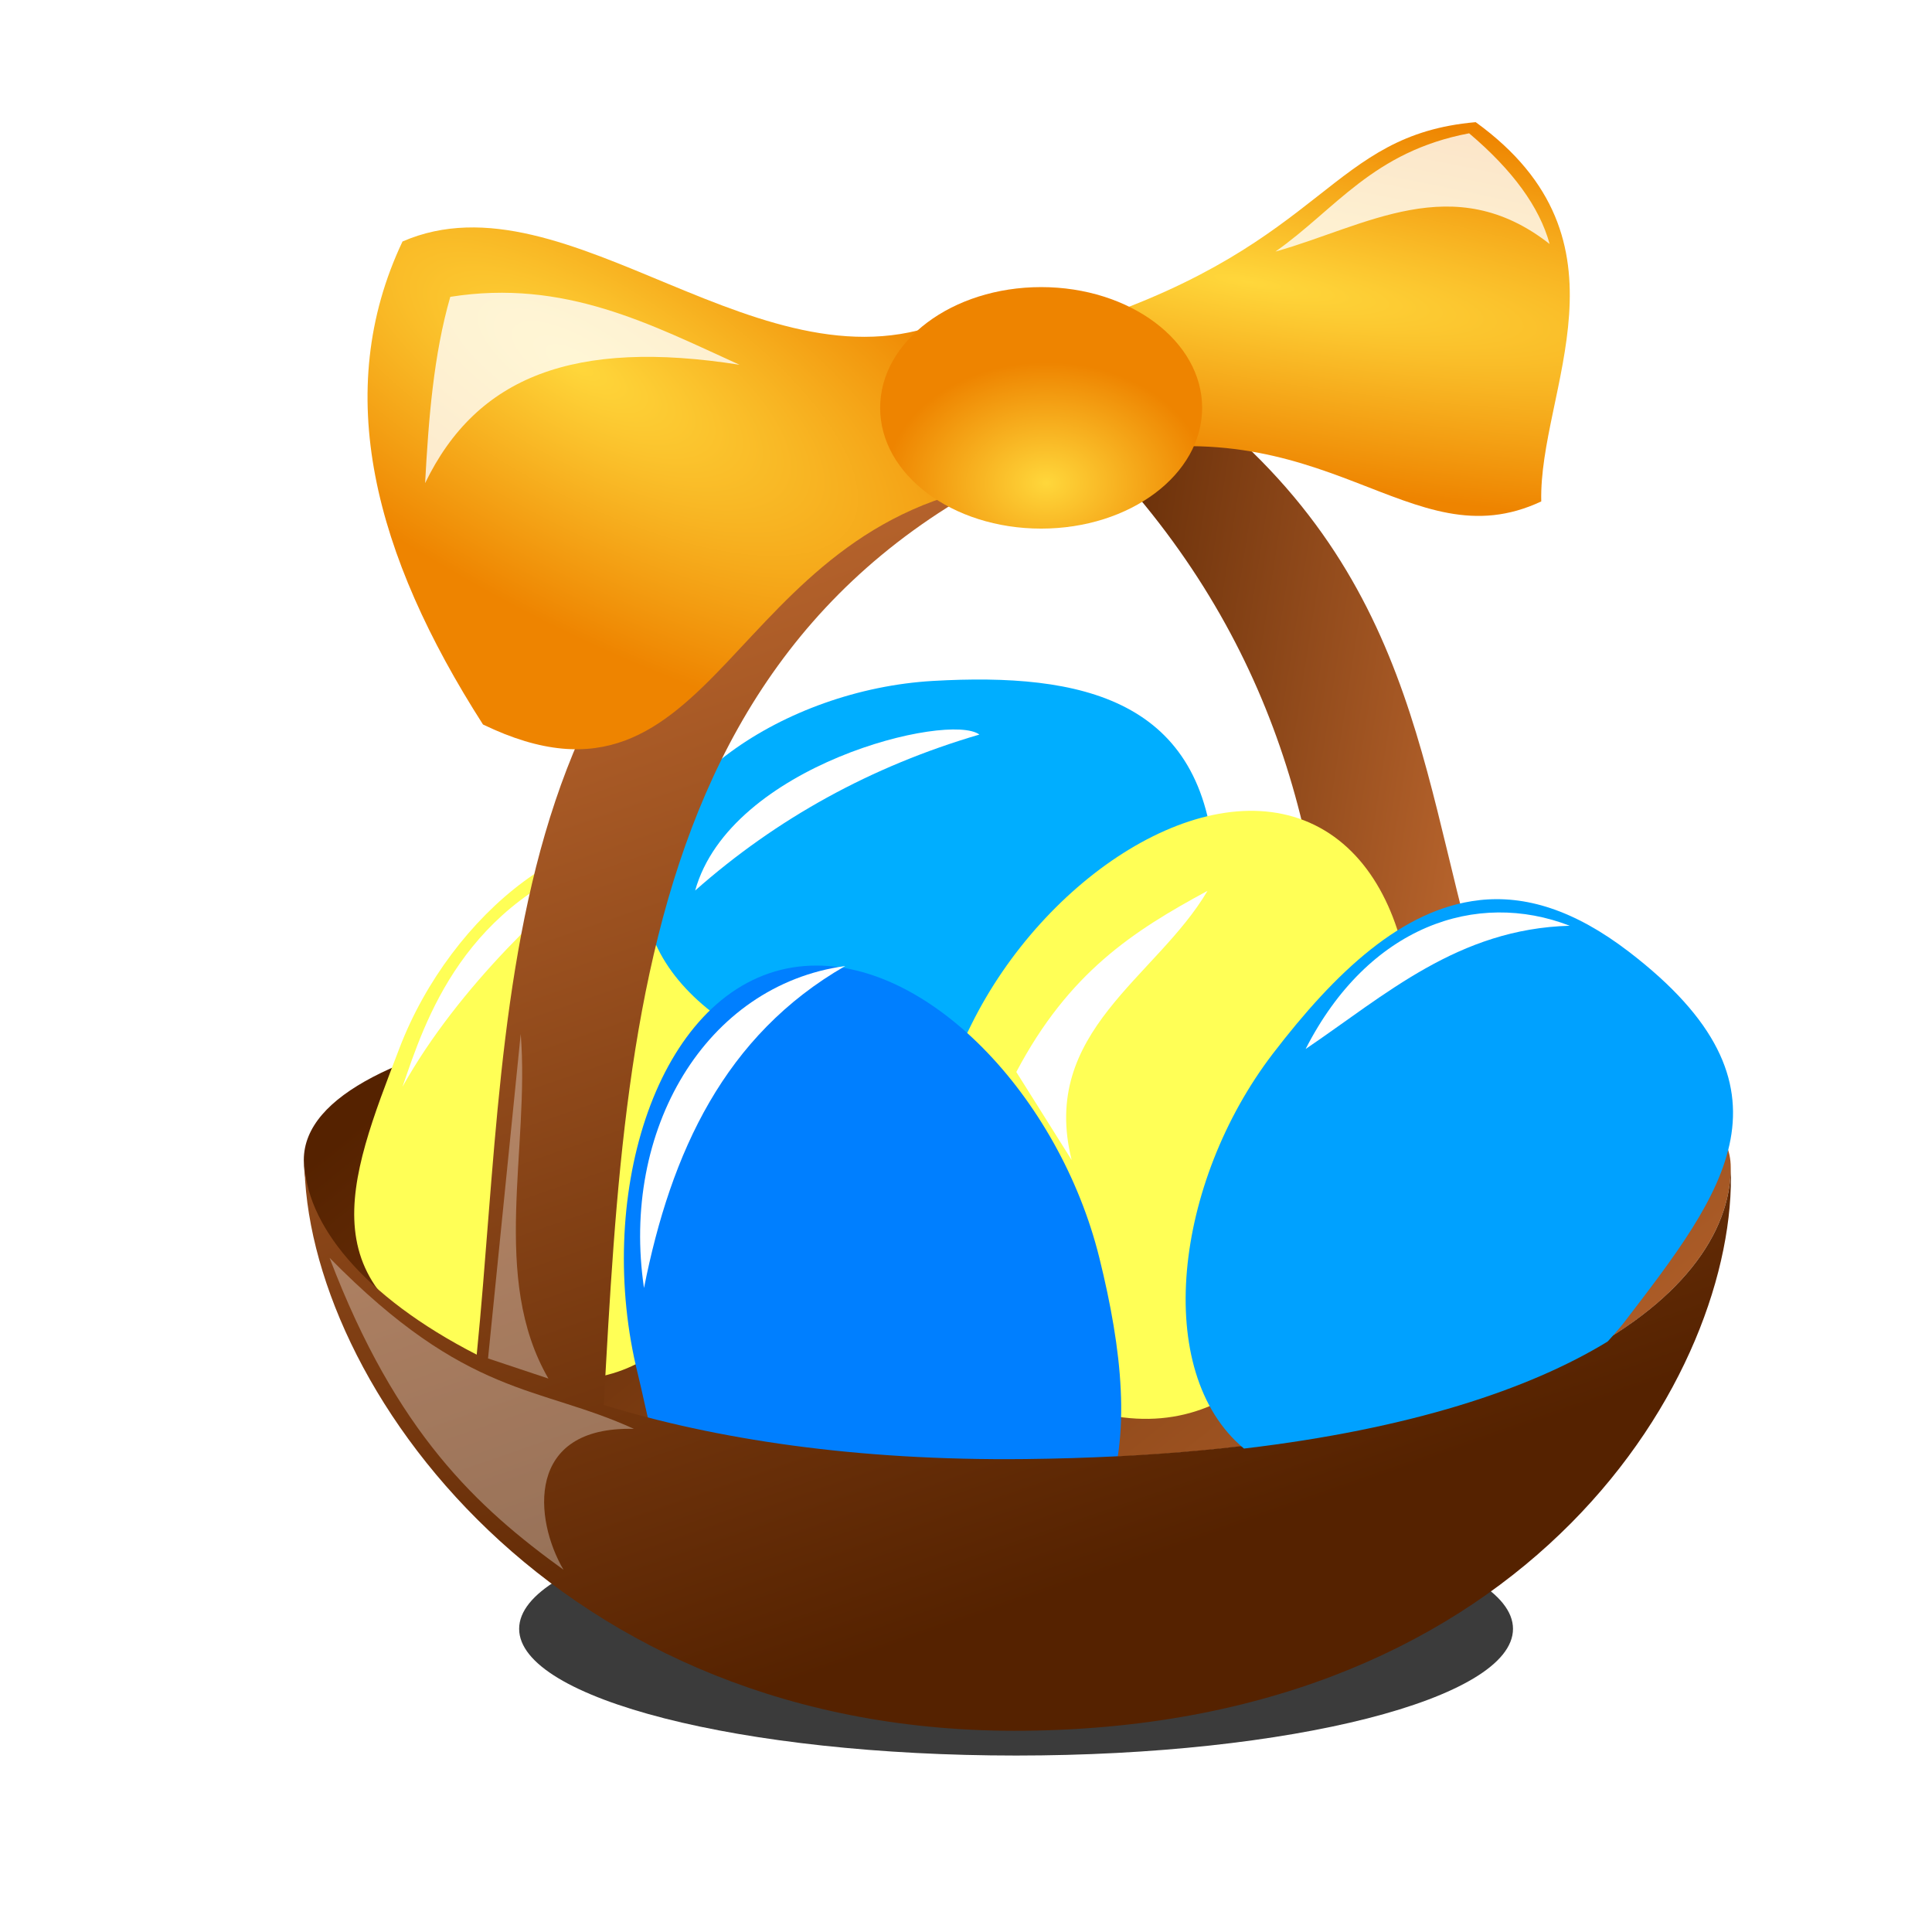
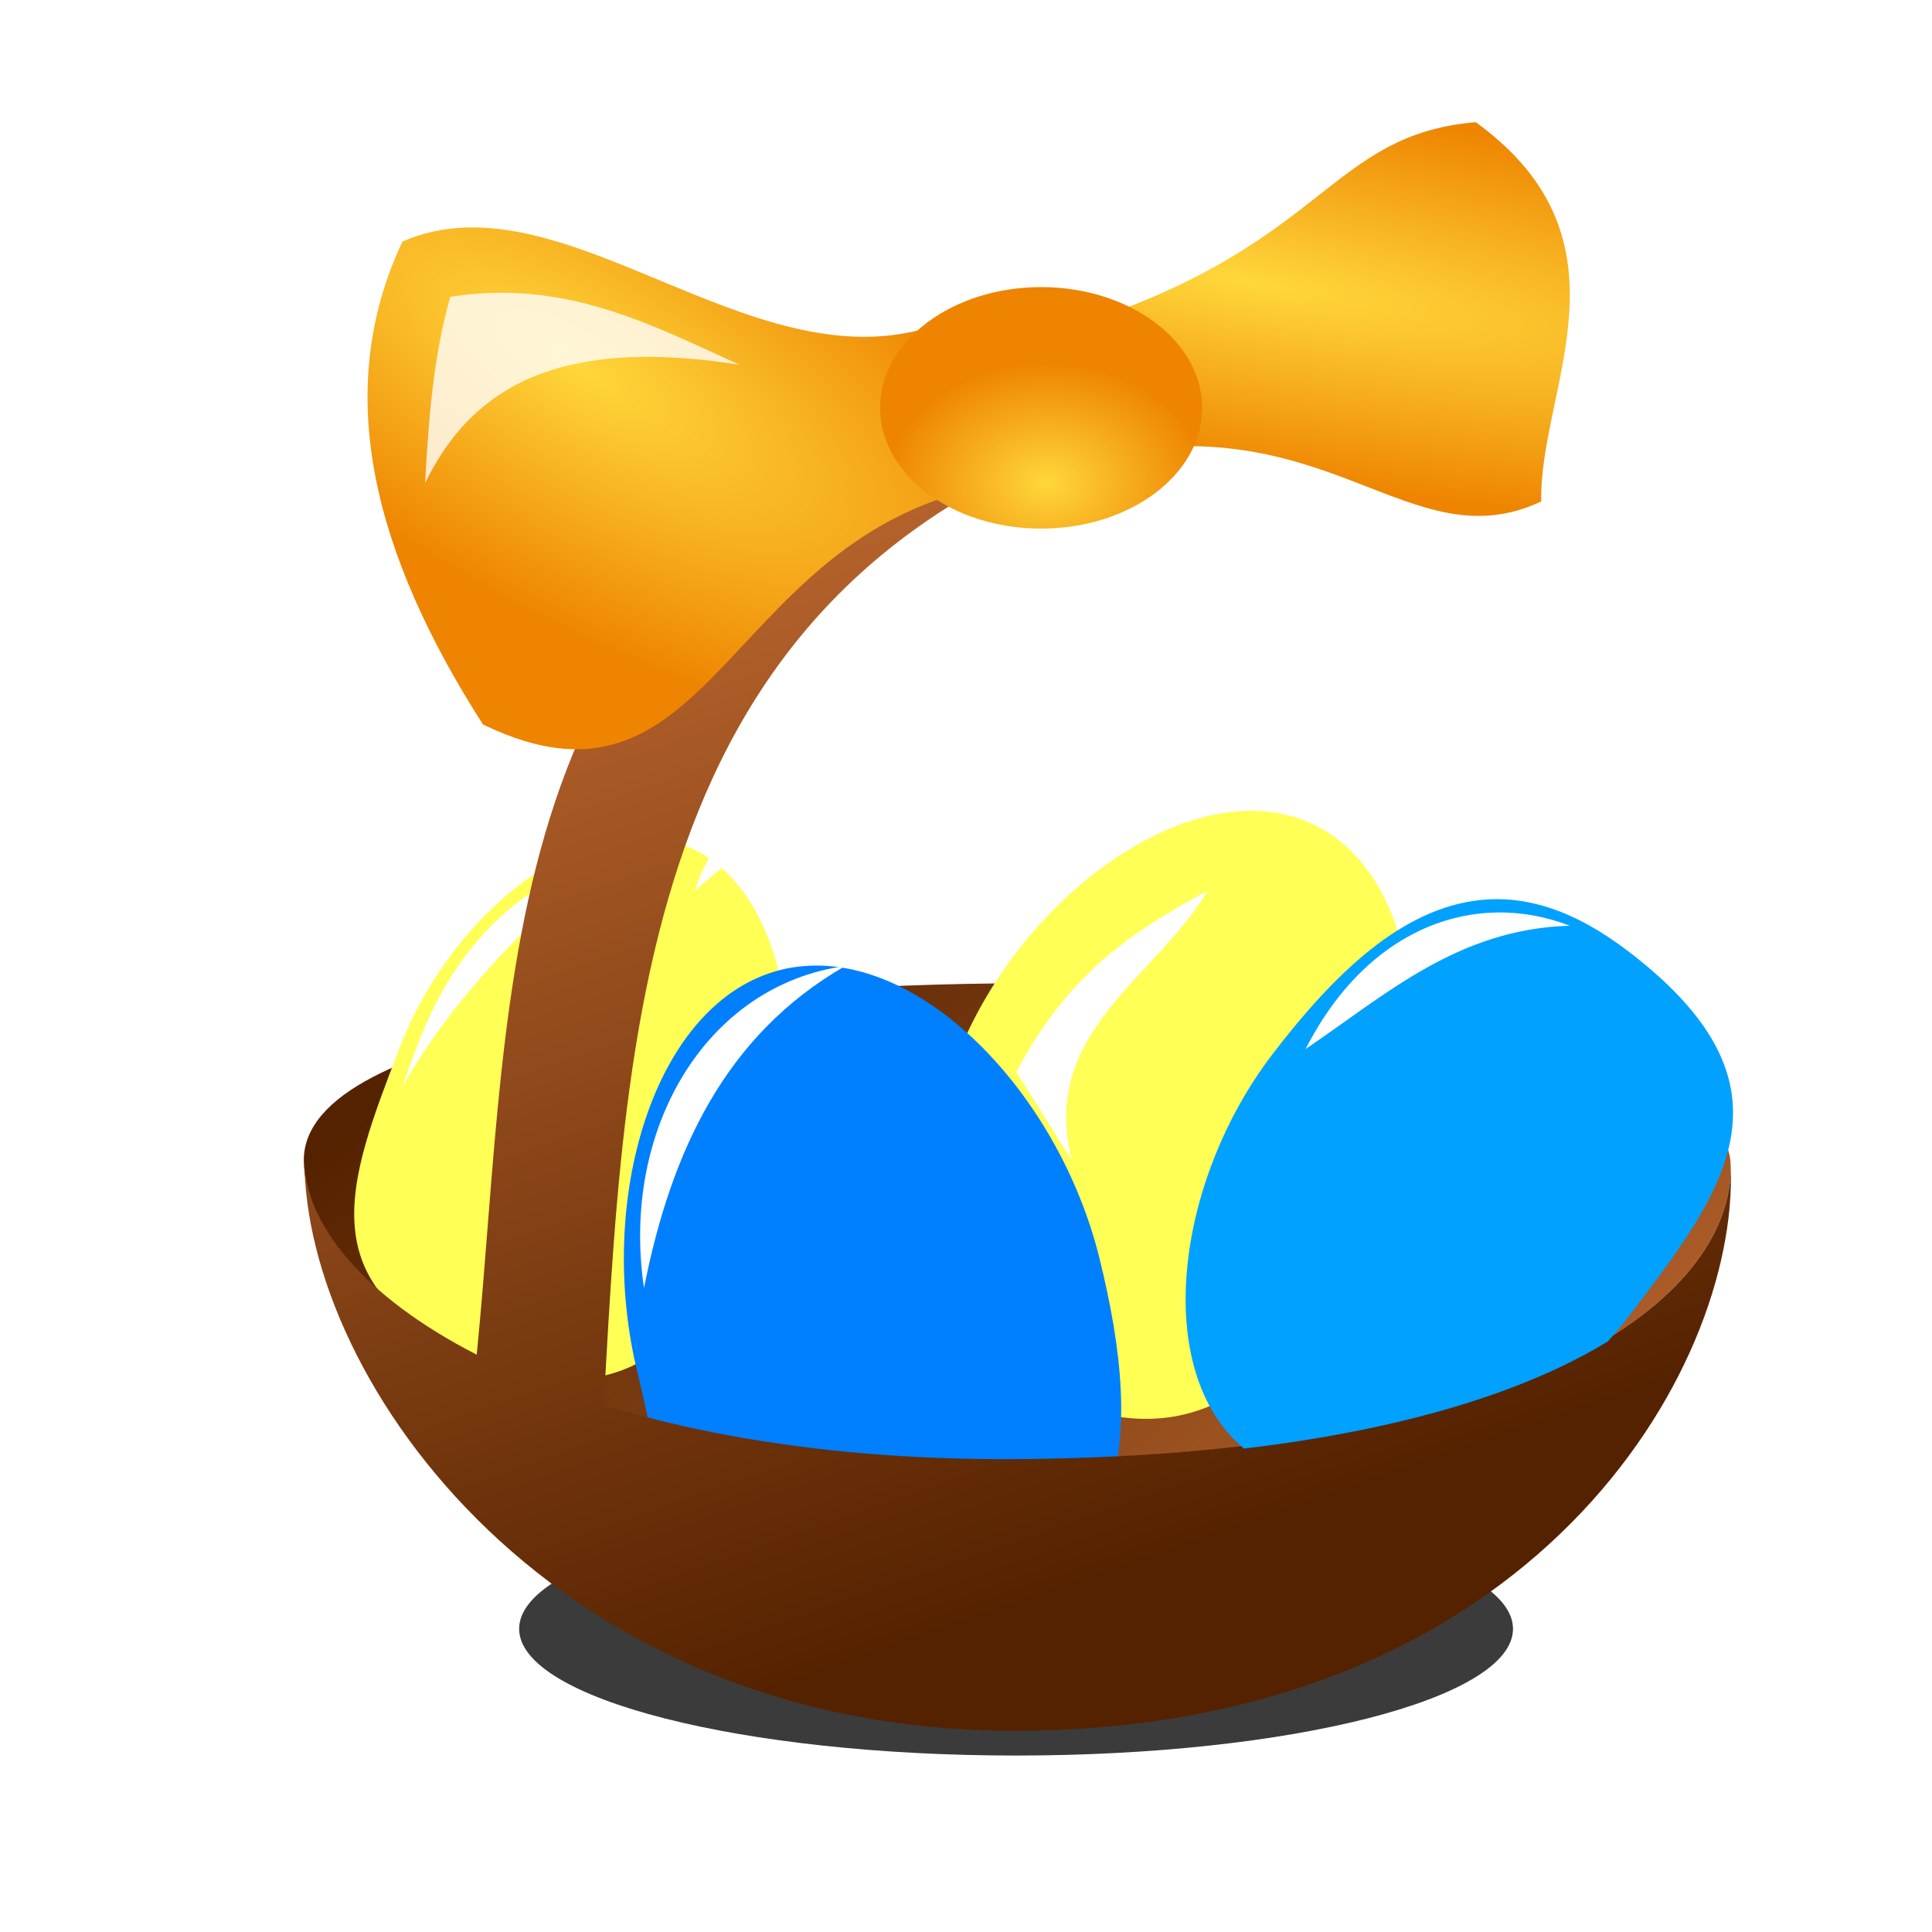
<svg xmlns="http://www.w3.org/2000/svg" xmlns:xlink="http://www.w3.org/1999/xlink" width="48" height="48">
  <defs>
    <filter id="filter4214" y="-.229" width="1.26" height="1.459" x="-.13">
      <feGaussianBlur id="feGaussianBlur4216" stdDeviation="0.382" />
    </filter>
    <filter id="filter4218" y="-.115" width="1.36" height="1.229" x="-.18">
      <feGaussianBlur id="feGaussianBlur4220" stdDeviation="0.382" />
    </filter>
    <filter id="filter4206" y="-.27" width="1.28" height="1.541" x="-.14">
      <feGaussianBlur id="feGaussianBlur4208" stdDeviation="0.382" />
    </filter>
    <filter id="filter4222" y="-.158" width="1.35" height="1.316" x="-.175">
      <feGaussianBlur id="feGaussianBlur4224" stdDeviation="0.382" />
    </filter>
    <filter id="filter4238" y="-.126" width="1.22" height="1.253" x="-.11">
      <feGaussianBlur id="feGaussianBlur4240" stdDeviation="0.346" />
    </filter>
    <filter id="filter4272" y="-.461" width="1.397" height="1.921" x="-.199">
      <feGaussianBlur id="feGaussianBlur4274" stdDeviation="0.564" />
    </filter>
    <filter id="filter4242" y="-.097" width="2.106" height="1.194" x="-.553">
      <feGaussianBlur id="feGaussianBlur4244" stdDeviation="0.346" />
    </filter>
    <filter id="filter4268" y="-.286" width="1.346" height="1.572" x="-.173">
      <feGaussianBlur id="feGaussianBlur4270" stdDeviation="0.564" />
    </filter>
    <filter id="filter4210" y="-.137" width="1.386" height="1.274" x="-.193">
      <feGaussianBlur id="feGaussianBlur4212" stdDeviation="0.382" />
    </filter>
    <filter id="filter3679" y="-.292" width="1.141" height="1.584" x="-.07">
      <feGaussianBlur id="feGaussianBlur3681" stdDeviation="0.851" />
    </filter>
    <linearGradient id="linearGradient3109" y2=".13" xlink:href="#linearGradient3679" x2=".294" y1=".875" x1=".567" />
    <linearGradient id="linearGradient3111" y2=".724" xlink:href="#linearGradient3679" x2="1.056" y1=".302" x1=".041" />
    <linearGradient id="linearGradient3113" y2=".5" xlink:href="#linearGradient3679" y1=".27" x1="-.091" />
    <linearGradient id="linearGradient3669">
      <stop id="stop3671" stop-color="#ffd73b" offset="0" />
      <stop id="stop3673" stop-color="#ee8400" offset="1" />
    </linearGradient>
    <linearGradient id="linearGradient3679">
      <stop id="stop3681" stop-color="#520" offset="0" />
      <stop id="stop3683" stop-color="#b6632c" offset="1" />
    </linearGradient>
    <radialGradient id="radialGradient4009" xlink:href="#linearGradient3669" gradientUnits="userSpaceOnUse" cy="10.317" cx="14.319" gradientTransform="matrix(1.824 1.06 -.402 .692 -7.655 -13.254)" r="7.5" />
    <radialGradient id="radialGradient4005" xlink:href="#linearGradient3669" gradientUnits="userSpaceOnUse" cy="11.667" cx="26" gradientTransform="matrix(1 0 0 .75 0 3.25)" r="4" />
    <radialGradient id="radialGradient4013" xlink:href="#linearGradient3669" gradientUnits="userSpaceOnUse" cy="8.568" cx="13.489" gradientTransform="matrix(3.7 .61 .102 -.62 -19.785 4.082)" r="7.5" />
  </defs>
  <path id="path4026" d="m37.59 40.468c0 1.739-5.527 3.148-12.346 3.148-6.818 0-12.346-1.41-12.346-3.148 0-1.739 5.527-3.148 12.346-3.148 6.818 0 12.346 1.41 12.346 3.148z" fill-rule="evenodd" fill-opacity=".769" filter="url(#filter3679)" />
-   <path id="path2895" fill="url(#linearGradient3113)" d="m29.625 9.938c5.846 4.519 5.671 9.93 7.375 15.062h-4c-0.295-5.437-2.053-10.56-7-15l3.625-0.062z" />
  <g fill-rule="evenodd">
    <path id="path2869" fill="url(#linearGradient3111)" d="m43 29c0 3.268-4.941 7.124-17.542 7.261-11.685 0.127-17.91-4.173-17.91-7.44s10.188-4.372 17.91-4.393c6.71-0.018 17.542 1.304 17.542 4.572z" />
    <path id="path2884" fill="#ffff56" d="m17 21c2.493 0.955 3.239 5.139 1.951 8.498-1.287 3.359-3.088 5.792-6.844 4.352-4.569-1.751-3.47-4.453-2.182-7.811 1.287-3.359 4.583-5.994 7.075-5.038z" />
-     <path id="path3115" fill="#00aeff" d="m16.017 22.35c-0.157-2.749 3.463-5.221 7.167-5.433 3.704-0.211 6.754 0.453 6.99 4.595 0.287 5.039-2.719 5.148-6.423 5.359-3.704 0.211-7.577-1.773-7.734-4.522z" />
    <path id="path2880" fill="#ffff56" d="m32.667 20.5c2.723 1.343 3.13 6.158 1.321 9.827s-4.102 6.236-8.206 4.212c-4.991-2.461-3.463-5.405-1.654-9.074 1.809-3.669 5.816-6.308 8.539-4.965z" />
    <path id="path2882" fill="#007fff" d="m20 24c-0.202 0.015-0.395 0.045-0.594 0.094-3.174 0.787-4.623 5.754-3.562 10.031 0.124 0.502 0.218 0.995 0.344 1.469 2.833 1.058 6.605 1.759 11.281 1.75 0.642-1.665 0.412-3.801-0.156-6.094-0.994-4.01-4.289-7.479-7.312-7.25z" />
  </g>
  <path id="path4044" filter="url(#filter4222)" fill="#fff" d="m10 27c1.397-2.503 3.774-4.697 5.25-5.812-3.75 1.188-4.688 4.188-5.25 5.812z" />
  <path id="path2872" fill-rule="evenodd" fill="url(#linearGradient3109)" d="m29.062 9.781c-1.996-0.337-3.062 0.219-5.062 0.219-11.906 3.969-11.247 14.54-12.156 23.656-2.821-1.444-4.281-3.265-4.281-4.844 0 5.509 6.221 14.314 17.906 14.188 12.6-0.137 17.715-8.94 17.531-14 0 3.268-4.931 7.113-17.531 7.25-4.212 0.046-7.712-0.495-10.469-1.344 0.581-10.556 1.165-21.627 15-24.906-0.259-0.135-0.576-0.193-0.938-0.219z" />
  <path id="path4007" fill="url(#radialGradient4009)" d="m23.688 7.905c-4.688 2.095-9.567-3.698-13.688-1.905-1.772 3.743-0.698 7.786 2 12 5.872 2.837 6-5 13-6l-1.312-4.095z" />
  <path id="path4011" fill="url(#radialGradient4013)" d="m27 8c6-2 6.031-4.646 9.663-4.965 4.082 2.955 1.564 6.664 1.629 9.423-3.292 1.542-5.292-2.458-11.203-1.079l-0.089-3.379z" />
  <g fill-rule="evenodd">
    <path id="path4003" fill="url(#radialGradient4005)" d="m29.867 10.133c0 1.657-1.791 3-4 3s-4-1.343-4-3 1.791-3 4-3 4 1.343 4 3z" />
    <path id="path4019" fill="#00a1ff" d="m36.75 22.365c-1.911 0.213-3.57 1.783-5.125 3.812-2.451 3.199-3.006 7.908-0.719 9.812 4.123-0.488 7.08-1.466 9.031-2.656 0.013-0.008 0.018-0.023 0.031-0.031 0.123-0.144 0.26-0.287 0.375-0.438 2.488-3.247 4.542-5.835 0.125-9.219-1.362-1.043-2.572-1.409-3.719-1.281z" />
  </g>
  <g fill="#fff">
    <path id="path4036" filter="url(#filter4218)" d="m21 24c-3.479 0.479-5.583 4.083-5 8 0.669-3.38 2.008-6.28 5-8z" />
    <path id="path4038" filter="url(#filter4214)" d="m17.271 22.125c2.023-1.788 4.373-3.087 7.062-3.875-0.752-0.562-6.19 0.75-7.062 3.875z" />
    <path id="path4040" filter="url(#filter4210)" d="m25.25 26.633l1.375 2.188c-0.799-3.191 2.106-4.53 3.375-6.688-1.851 1-3.444 2.028-4.75 4.5z" />
    <path id="path4042" filter="url(#filter4206)" d="m32.438 26.062c1.986-1.344 3.786-2.985 6.562-3.062-2.312-0.896-5 0-6.562 3.062z" />
    <g fill-opacity=".326">
-       <path id="path4226" filter="url(#filter4238)" d="m8.188 31.25c3.431 3.496 5.185 3.161 7.562 4.25-2.709-0.071-2.48 2.261-1.75 3.5-2.129-1.539-4.154-3.392-5.812-7.75z" />
-       <path id="path4228" filter="url(#filter4242)" d="m12.125 33.75l0.812-8.062c0.229 2.854-0.763 6.057 0.688 8.562l-1.5-0.5z" />
-     </g>
+       </g>
    <g fill-opacity=".786">
      <path id="path4248" filter="url(#filter4268)" d="m10.562 12c0.086-1.603 0.211-3.186 0.625-4.625 2.846-0.451 4.985 0.69 7.188 1.688-4.104-0.646-6.528 0.287-7.812 2.938z" />
-       <path id="path4250" filter="url(#filter4272)" d="m31.688 6.25c1.497-1.051 2.419-2.485 4.812-2.938 1.083 0.917 1.75 1.833 2 2.75-2.392-1.876-4.577-0.437-6.812 0.188z" />
    </g>
  </g>
  <ellipse id="svg_7" cy="22.583" cx="21.417" stroke-width="null" fill="#00a1ff" />
</svg>